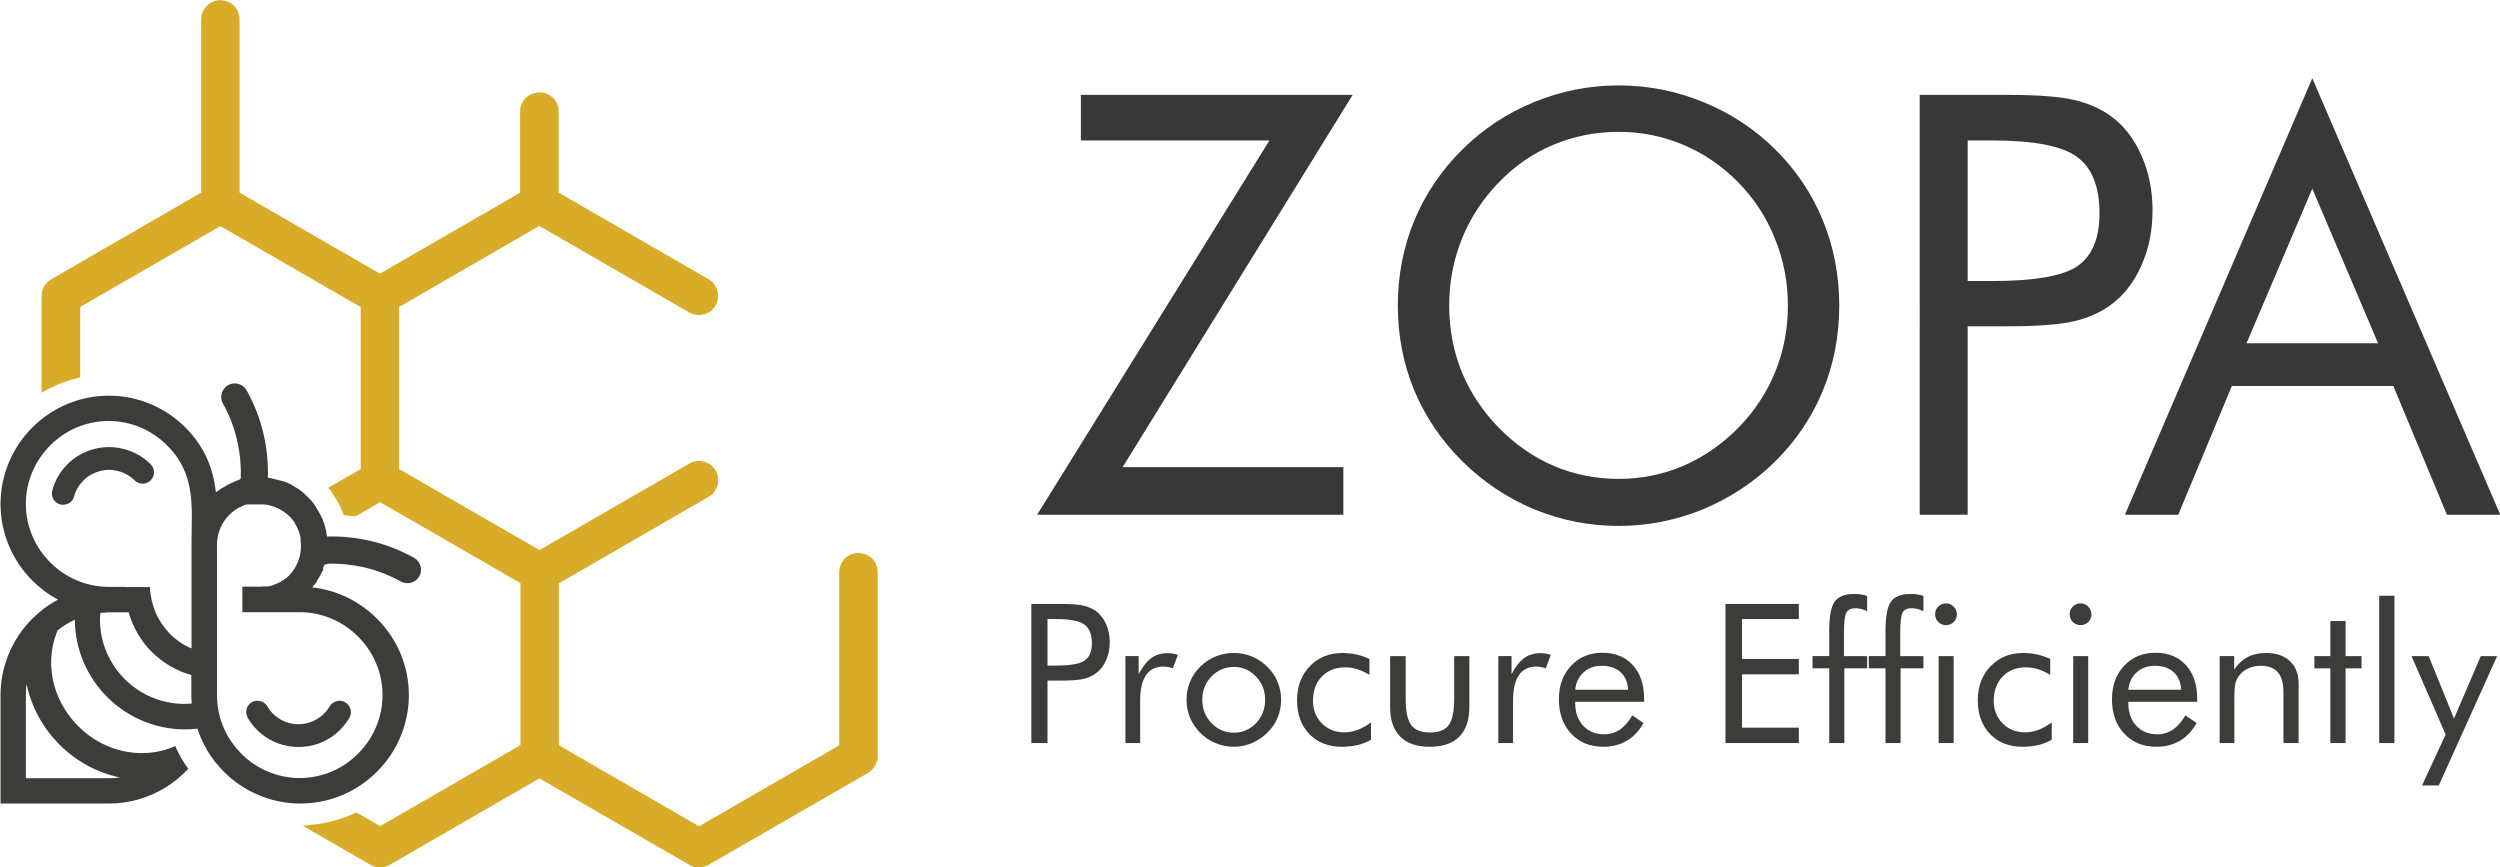
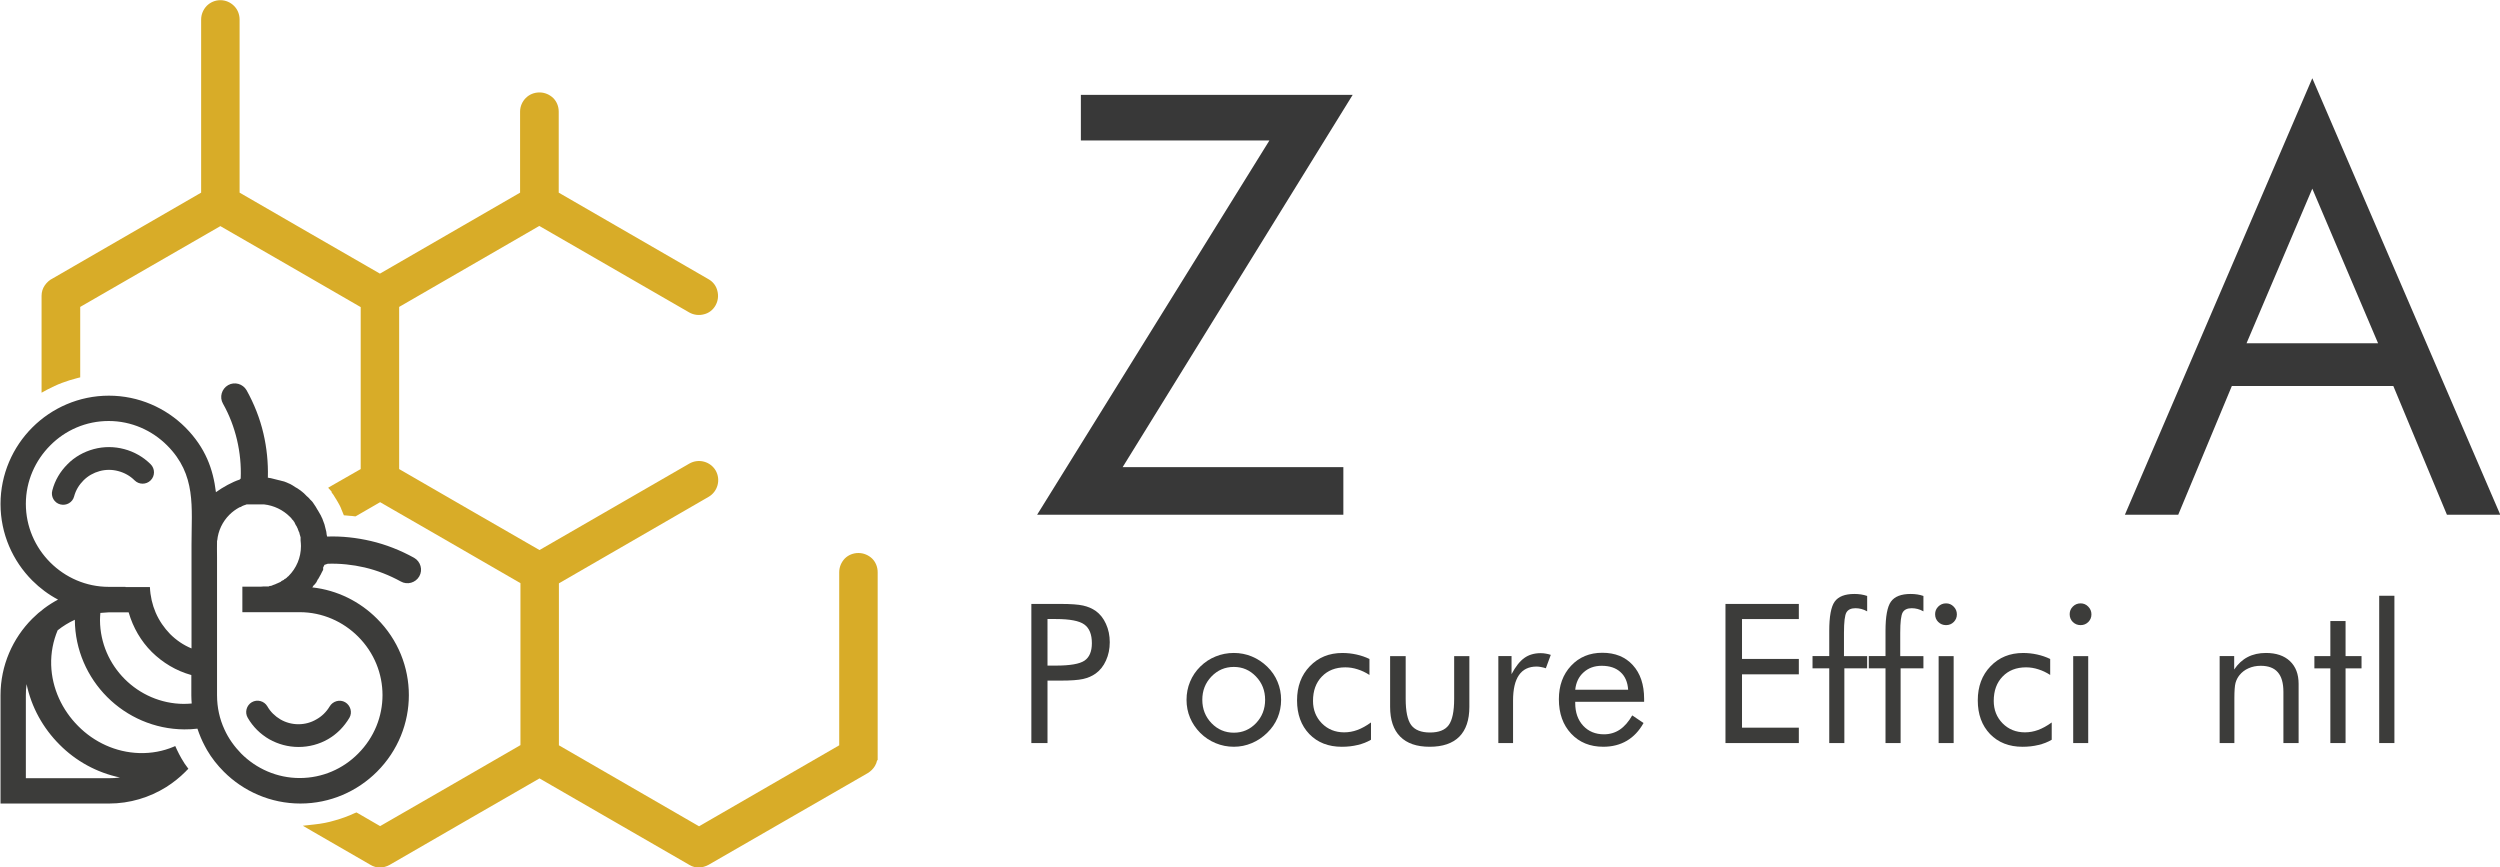
<svg xmlns="http://www.w3.org/2000/svg" xmlns:ns1="http://sodipodi.sourceforge.net/DTD/sodipodi-0.dtd" xmlns:ns2="http://www.inkscape.org/namespaces/inkscape" version="1.1" id="Layer_1" x="0px" y="0px" viewBox="0 0 172.945 60" xml:space="preserve" ns1:docname="zopa-logo-dark-small.svg" ns2:version="1.2.2 (b0a84865, 2022-12-01)" width="172.945" height="60">
  <defs id="defs623" />
  <ns1:namedview id="namedview621" pagecolor="#ffffff" bordercolor="#000000" borderopacity="0.25" ns2:showpageshadow="2" ns2:pageopacity="0.0" ns2:pagecheckerboard="0" ns2:deskcolor="#d1d1d1" showgrid="false" ns2:zoom="0.87411141" ns2:cx="-0.57200947" ns2:cy="64.63707" ns2:window-width="1920" ns2:window-height="1027" ns2:window-x="1496" ns2:window-y="25" ns2:window-maximized="1" ns2:current-layer="Layer_1" />
  <style type="text/css" id="style316">
	.st0{fill-rule:evenodd;clip-rule:evenodd;fill:#3C3C3A;}
	.st1{fill-rule:evenodd;clip-rule:evenodd;fill:#D8AC28;}
	.st2{fill:#383838;}
	.st3{font-family:'FuturaBT-Light';}
	.st4{font-size:71.854px;}
	.st5{fill:#3C3C3A;}
	.st6{font-size:24px;}
	.st7{fill-rule:evenodd;clip-rule:evenodd;fill:#FFFFFF;}
	.st8{fill:#FFFFFF;}
	.st9{fill-rule:evenodd;clip-rule:evenodd;fill:#D3D3D3;}
	.st10{fill:#1C1C1C;}
	.st11{font-size:43px;}
	.st12{fill:#D8AC28;}
	.st13{font-size:16.931px;}
</style>
  <g id="g1784-9" transform="matrix(0.561,0,0,0.561,-82.145,-28.516)">
    <g id="g870-5">
      <g aria-label="ZOPA" transform="scale(0.992,1.008)" id="text328-4" style="font-size:71.854px;font-family:Futura;-inkscape-font-specification:Futura;fill:#383838;stroke-width:0.992" class="st2 st3 st4">
        <path d="m 276.528,113.397 28.875,-45.786 h -23.437 v -5.578 h 33.787 l -28.594,45.54 h 27.436 v 5.824 z" id="path1853" />
-         <path d="m 348.803,109.012 q 4.21,0 7.999,-1.579 3.824,-1.614 6.877,-4.666 3.017,-3.017 4.596,-6.842 1.579,-3.824 1.579,-8.105 0,-4.315 -1.614,-8.21 -1.579,-3.894 -4.561,-6.877 -3.017,-3.017 -6.842,-4.596 -3.789,-1.579 -8.034,-1.579 -4.28,0 -8.105,1.579 -3.824,1.579 -6.771,4.596 -3.017,3.052 -4.596,6.912 -1.579,3.859 -1.579,8.175 0,4.28 1.544,8.07 1.579,3.789 4.631,6.877 3.087,3.087 6.842,4.666 3.789,1.579 8.034,1.579 z m 27.436,-21.191 q 0,5.508 -2.035,10.385 -2.035,4.877 -5.929,8.666 -3.894,3.789 -8.982,5.859 -5.052,2.035 -10.49,2.035 -5.438,0 -10.49,-2.035 -5.017,-2.07 -8.912,-5.859 -3.929,-3.824 -6,-8.701 -2.035,-4.877 -2.035,-10.35 0,-5.508 2.035,-10.385 2.07,-4.912 6,-8.736 3.859,-3.754 8.912,-5.789 5.052,-2.035 10.49,-2.035 5.473,0 10.525,2.035 5.087,2.035 8.947,5.789 3.894,3.789 5.929,8.701 2.035,4.877 2.035,10.42 z" id="path1855" />
-         <path d="m 392.202,90.346 v 23.051 h -5.964 V 62.033 h 10.771 q 5.649,0 8.315,0.596 2.666,0.596 4.631,1.965 2.456,1.754 3.824,4.807 1.403,3.052 1.403,6.771 0,3.719 -1.403,6.771 -1.368,3.052 -3.824,4.807 -1.965,1.403 -4.631,2 -2.631,0.596 -8.315,0.596 h -1.719 z m 0,-5.543 h 3.087 q 7.859,0 10.561,-1.824 2.737,-1.859 2.737,-6.456 0,-4.912 -2.807,-6.912 -2.772,-2 -10.49,-2 h -3.087 z" id="path1857" />
        <path d="m 435.041,73.506 -8.175,18.911 h 16.35 z m 0,-13.508 23.366,53.399 h -6.631 l -6.666,-15.753 h -20.069 l -6.666,15.753 h -6.631 z" id="path1859" />
      </g>
      <g aria-label="Procure Efficiently" id="text330-9" style="font-size:24px;font-family:FuturaBT-Light;fill:#3c3c3a" class="st5 st3 st6">
        <path d="m 275.596,134.759 v 7.699 h -1.992 v -17.156 h 3.598 q 1.887,0 2.777,0.199 0.891,0.199 1.547,0.656 0.82,0.586 1.277,1.605 0.469,1.02 0.469,2.262 0,1.242 -0.469,2.262 -0.457,1.02 -1.277,1.605 -0.656,0.469 -1.547,0.668 -0.879,0.199 -2.777,0.199 h -0.574 z m 0,-1.852 h 1.031 q 2.625,0 3.527,-0.609 0.914,-0.621 0.914,-2.156 0,-1.641 -0.938,-2.309 -0.926,-0.668 -3.504,-0.668 h -1.031 z" style="font-family:Futura;-inkscape-font-specification:Futura" id="path1862" />
-         <path d="m 285.205,142.458 v -10.723 h 1.629 v 2.227 q 0.738,-1.395 1.57,-1.992 0.832,-0.598 2.027,-0.598 0.328,0 0.633,0.059 0.305,0.047 0.609,0.152 l -0.609,1.652 q -0.316,-0.105 -0.598,-0.152 -0.281,-0.059 -0.539,-0.059 -1.453,0 -2.18,1.055 -0.727,1.043 -0.727,3.152 v 5.227 z" style="font-family:Futura;-inkscape-font-specification:Futura" id="path1864" />
        <path d="m 294.685,137.126 q 0,1.699 1.137,2.883 1.137,1.172 2.754,1.172 1.605,0 2.73,-1.172 1.125,-1.184 1.125,-2.883 0,-1.699 -1.125,-2.871 -1.125,-1.184 -2.73,-1.184 -1.629,0 -2.766,1.184 -1.125,1.172 -1.125,2.871 z m -1.945,0 q 0,-1.184 0.434,-2.227 0.434,-1.055 1.266,-1.875 0.832,-0.82 1.887,-1.242 1.055,-0.434 2.25,-0.434 1.172,0 2.215,0.434 1.055,0.434 1.91,1.266 0.832,0.809 1.266,1.863 0.434,1.043 0.434,2.215 0,1.172 -0.434,2.215 -0.434,1.031 -1.266,1.84 -0.855,0.844 -1.922,1.289 -1.055,0.445 -2.203,0.445 -1.184,0 -2.25,-0.445 -1.055,-0.434 -1.887,-1.254 -0.832,-0.844 -1.266,-1.875 -0.434,-1.031 -0.434,-2.215 z" style="font-family:Futura;-inkscape-font-specification:Futura" id="path1866" />
        <path d="m 315.486,139.916 v 2.133 q -0.727,0.434 -1.641,0.645 -0.902,0.223 -1.957,0.223 -2.484,0 -4.008,-1.57 -1.512,-1.582 -1.512,-4.148 0,-2.578 1.57,-4.207 1.57,-1.641 4.02,-1.641 0.891,0 1.734,0.188 0.855,0.188 1.605,0.551 v 1.969 q -0.703,-0.457 -1.453,-0.691 -0.75,-0.246 -1.523,-0.246 -1.805,0 -2.895,1.137 -1.09,1.125 -1.09,3 0,1.652 1.09,2.766 1.102,1.113 2.754,1.113 0.832,0 1.629,-0.293 0.797,-0.293 1.676,-0.926 z" style="font-family:Futura;-inkscape-font-specification:Futura" id="path1868" />
        <path d="m 319.764,131.736 v 5.273 q 0,2.309 0.68,3.234 0.691,0.914 2.32,0.914 1.629,0 2.297,-0.902 0.68,-0.914 0.68,-3.246 v -5.273 h 1.875 v 6.258 q 0,2.426 -1.242,3.68 -1.242,1.242 -3.656,1.242 -2.391,0 -3.633,-1.254 -1.242,-1.254 -1.242,-3.668 v -6.258 z" style="font-family:Futura;-inkscape-font-specification:Futura" id="path1870" />
        <path d="m 331.189,142.458 v -10.723 h 1.629 v 2.227 q 0.738,-1.395 1.57,-1.992 0.832,-0.598 2.027,-0.598 0.328,0 0.633,0.059 0.305,0.047 0.609,0.152 l -0.609,1.652 q -0.316,-0.105 -0.598,-0.152 -0.281,-0.059 -0.539,-0.059 -1.453,0 -2.18,1.055 -0.727,1.043 -0.727,3.152 v 5.227 z" style="font-family:Futura;-inkscape-font-specification:Futura" id="path1872" />
        <path d="m 347.197,135.884 q -0.094,-1.418 -0.949,-2.18 -0.844,-0.773 -2.32,-0.773 -1.336,0 -2.227,0.809 -0.891,0.797 -1.031,2.145 z m 1.969,1.488 h -8.496 v 0.164 q 0,1.723 0.984,2.789 0.984,1.055 2.566,1.055 1.078,0 1.945,-0.574 0.867,-0.586 1.535,-1.758 l 1.395,0.938 q -0.809,1.453 -2.062,2.191 -1.254,0.738 -2.906,0.738 -2.449,0 -3.961,-1.617 -1.512,-1.617 -1.512,-4.242 0,-2.52 1.5,-4.125 1.5,-1.605 3.855,-1.605 2.379,0 3.762,1.523 1.395,1.523 1.395,4.16 z" style="font-family:Futura;-inkscape-font-specification:Futura" id="path1874" />
        <path d="m 359.197,142.458 v -17.156 h 9.047 v 1.863 h -7.008 v 4.922 h 7.008 v 1.898 h -7.008 v 6.574 h 7.008 v 1.898 z" style="font-family:Futura;-inkscape-font-specification:Futura" id="path1876" />
        <path d="m 371.994,142.458 v -9.211 h -2.062 v -1.512 h 2.062 v -3.105 q 0,-2.672 0.668,-3.609 0.68,-0.949 2.426,-0.949 0.434,0 0.82,0.059 0.398,0.059 0.762,0.188 v 1.898 q -0.352,-0.199 -0.715,-0.293 -0.352,-0.094 -0.727,-0.094 -0.809,0 -1.113,0.516 -0.305,0.516 -0.305,2.531 v 2.859 h 2.859 v 1.512 h -2.812 v 9.211 z" style="font-family:Futura;-inkscape-font-specification:Futura" id="path1878" />
        <path d="m 378.932,142.458 v -9.211 h -2.062 v -1.512 h 2.062 v -3.105 q 0,-2.672 0.668,-3.609 0.68,-0.949 2.426,-0.949 0.434,0 0.82,0.059 0.398,0.059 0.762,0.188 v 1.898 q -0.352,-0.199 -0.715,-0.293 -0.352,-0.094 -0.727,-0.094 -0.809,0 -1.113,0.516 -0.305,0.516 -0.305,2.531 v 2.859 h 2.859 v 1.512 h -2.812 v 9.211 z" style="font-family:Futura;-inkscape-font-specification:Futura" id="path1880" />
        <path d="m 385.049,126.568 q 0,-0.551 0.387,-0.938 0.398,-0.398 0.961,-0.398 0.551,0 0.938,0.398 0.398,0.398 0.398,0.961 0,0.551 -0.387,0.938 -0.387,0.387 -0.949,0.387 -0.562,0 -0.961,-0.387 -0.387,-0.387 -0.387,-0.961 z m 0.434,15.891 v -10.723 h 1.852 v 10.723 z" style="font-family:Futura;-inkscape-font-specification:Futura" id="path1882" />
        <path d="m 399.428,139.916 v 2.133 q -0.727,0.434 -1.641,0.645 -0.902,0.223 -1.957,0.223 -2.484,0 -4.008,-1.57 -1.512,-1.582 -1.512,-4.148 0,-2.578 1.57,-4.207 1.57,-1.641 4.02,-1.641 0.891,0 1.734,0.188 0.855,0.188 1.605,0.551 v 1.969 q -0.703,-0.457 -1.453,-0.691 -0.75,-0.246 -1.523,-0.246 -1.805,0 -2.895,1.137 -1.09,1.125 -1.09,3 0,1.652 1.09,2.766 1.102,1.113 2.754,1.113 0.832,0 1.629,-0.293 0.797,-0.293 1.676,-0.926 z" style="font-family:Futura;-inkscape-font-specification:Futura" id="path1884" />
        <path d="m 401.642,126.568 q 0,-0.551 0.387,-0.938 0.398,-0.398 0.961,-0.398 0.551,0 0.938,0.398 0.398,0.398 0.398,0.961 0,0.551 -0.387,0.938 -0.387,0.387 -0.949,0.387 -0.562,0 -0.961,-0.387 -0.387,-0.387 -0.387,-0.961 z m 0.434,15.891 v -10.723 h 1.852 v 10.723 z" style="font-family:Futura;-inkscape-font-specification:Futura" id="path1886" />
-         <path d="m 415.4,135.884 q -0.094,-1.418 -0.949,-2.18 -0.844,-0.773 -2.32,-0.773 -1.336,0 -2.227,0.809 -0.891,0.797 -1.031,2.145 z m 1.969,1.488 h -8.496 v 0.164 q 0,1.723 0.984,2.789 0.984,1.055 2.566,1.055 1.078,0 1.945,-0.574 0.867,-0.586 1.535,-1.758 l 1.395,0.938 q -0.809,1.453 -2.062,2.191 -1.254,0.738 -2.906,0.738 -2.449,0 -3.961,-1.617 -1.512,-1.617 -1.512,-4.242 0,-2.52 1.5,-4.125 1.5,-1.605 3.855,-1.605 2.379,0 3.762,1.523 1.395,1.523 1.395,4.16 z" style="font-family:Futura;-inkscape-font-specification:Futura" id="path1888" />
        <path d="m 420.135,142.458 v -10.723 h 1.793 v 1.652 q 0.691,-1.031 1.664,-1.535 0.973,-0.504 2.25,-0.504 1.898,0 2.965,1.008 1.066,1.008 1.066,2.801 v 7.301 h -1.875 v -6.316 q 0,-1.629 -0.691,-2.414 -0.68,-0.797 -2.109,-0.797 -0.82,0 -1.5,0.305 -0.668,0.293 -1.113,0.844 -0.34,0.422 -0.492,0.961 -0.141,0.539 -0.141,1.875 v 5.543 z" style="font-family:Futura;-inkscape-font-specification:Futura" id="path1890" />
        <path d="m 433.787,133.248 h -1.969 v -1.512 h 1.969 v -4.324 h 1.875 v 4.324 h 1.969 v 1.512 h -1.969 v 9.211 h -1.875 z" style="font-family:Futura;-inkscape-font-specification:Futura" id="path1892" />
        <path d="m 439.81,142.458 v -18.164 h 1.875 v 18.164 z" style="font-family:Futura;-inkscape-font-specification:Futura" id="path1894" />
-         <path d="m 445.096,147.685 2.906,-6.281 -4.207,-9.668 h 2.121 l 3.117,7.699 3.305,-7.699 h 2.016 l -7.195,15.949 z" style="font-family:Futura;-inkscape-font-specification:Futura" id="path1896" />
      </g>
    </g>
    <g id="g142-7" transform="matrix(0.228,0,0,0.228,143.549,47.341)">
      <path class="st0" d="m 66.9,346.8 c -0.1,1.3 -0.2,2.7 -0.2,4 0.1,12.4 5.2,23.6 13.4,31.8 8.2,8.2 19.5,13.3 31.8,13.4 1.5,0 2.9,-0.1 4.4,-0.2 -0.1,-1.5 -0.2,-2.9 -0.2,-4.4 v -11 c -8.3,-2.3 -15.5,-6.7 -21.4,-12.5 -5.8,-5.8 -10.1,-13.1 -12.5,-21.4 h -11 c -1.3,0.1 -2.8,0.2 -4.3,0.3 m 10.6,89 C 65,433.2 53.6,426.9 44.8,418 35.9,409.1 29.6,397.8 27,385.3 c -0.3,2 -0.4,4 -0.4,6.1 v 44.8 h 44.8 c 2.1,0 4.1,-0.1 6.1,-0.4 z m 64.6,-146.1 c -2,1.1 -3.8,2.4 -5.4,4 -3.7,3.7 -6.1,8.6 -6.6,14 l -0.1,-0.1 c 0,3 -0.1,6 0,9.1 v 29.8 44.8 c 0,6.6 1.4,12.9 4,18.5 2.2,4.9 5.4,9.3 9.1,13.1 8.1,8.1 19.3,13.2 31.6,13.2 12.3,0 23.5,-5 31.6,-13.2 17.6,-17.6 17.6,-45.7 0,-63.3 -8.1,-8.1 -19.3,-13.2 -31.6,-13.2 h -21.9 -9.1 v -13.8 h 9.1 c 0.7,0 1.5,0 2.2,-0.1 h 0.1 0.1 0.2 0.1 0.2 v 0 h 0.2 v 0 h 0.2 v 0 h 0.2 0.1 0.2 0.1 0.2 0.1 0.1 0.2 0.1 0.2 0.1 0.2 v 0 l 0.2,-0.1 v 0 l 0.2,-0.1 v 0 l 0.2,-0.1 h 0.1 0.2 0.1 0.1 l 0.2,-0.1 h 0.2 0.1 l 0.2,-0.1 v 0 l 0.2,-0.1 v 0 l 0.2,-0.1 v 0 l 0.2,-0.1 h 0.1 l 0.2,-0.1 h 0.1 l 0.1,-0.1 h 0.1 0.1 l 0.1,-0.1 h 0.1 l 0.2,-0.1 h 0.1 l 0.2,-0.1 v 0 l 0.2,-0.1 v 0 l 0.2,-0.1 v 0 l 0.2,-0.1 h 0.1 l 0.2,-0.1 h 0.1 l 0.1,-0.1 0.1,-0.1 h 0.1 l 0.2,-0.1 h 0.1 l 0.2,-0.1 v 0 l 0.2,-0.1 v 0 l 0.2,-0.1 v 0 l 0.2,-0.1 v 0 l 0.2,-0.1 h 0.1 l 0.1,-0.1 0.1,-0.1 0.1,-0.1 0.1,-0.1 0.1,-0.1 0.2,-0.1 v 0 l 0.2,-0.1 v 0 l 0.2,-0.1 v 0 l 0.2,-0.1 v 0 l 0.2,-0.1 h 0.1 l 0.1,-0.1 0.1,-0.1 0.1,-0.1 0.1,-0.1 0.1,-0.1 0.1,-0.1 h 0.1 l 0.2,-0.1 v 0 l 0.2,-0.1 v 0 l 0.2,-0.2 v 0 l 0.2,-0.1 v 0 l 0.1,-0.1 0.1,-0.1 0.1,-0.1 0.1,-0.1 0.1,-0.1 0.1,-0.1 0.1,-0.1 0.1,-0.1 v 0 l 0.2,-0.1 v 0 l 0.2,-0.2 c 4.2,-4.2 6.7,-9.9 6.7,-16.2 0,-1 -0.1,-2 -0.2,-3 v -0.2 -0.2 -0.1 -0.2 -0.2 -0.1 -0.1 -0.2 -0.1 -0.1 -0.2 -0.2 0 l -0.1,-0.2 -0.1,-0.2 v 0 l -0.1,-0.5 v -0.1 l -0.1,-0.2 -0.1,-0.2 v -0.1 -0.1 l -0.1,-0.2 v -0.1 -0.1 l -0.1,-0.4 v 0 0 l -0.2,-0.4 v 0 l -0.2,-0.4 v -0.1 l -0.2,-0.4 v -0.1 l -0.2,-0.5 v -0.1 l -0.1,-0.2 -0.1,-0.2 v 0 l -0.1,-0.2 -0.1,-0.2 v 0 l -0.2,-0.4 V 300 l -0.1,-0.1 -0.1,-0.2 -0.1,-0.1 -0.1,-0.1 -0.1,-0.2 -0.1,-0.1 v -0.1 l -0.1,-0.2 -0.1,-0.2 -0.1,-0.2 -0.1,-0.2 v 0 l -0.1,-0.2 -0.1,-0.2 v -0.1 0 l -0.2,-0.3 -0.1,-0.1 -0.1,-0.1 -0.2,-0.3 v -0.1 l -0.3,-0.3 v 0 0 0 l -0.3,-0.3 v 0 l -0.3,-0.3 v -0.1 0 l -0.3,-0.4 -0.1,-0.1 -0.3,-0.3 v 0 l -0.3,-0.3 v 0 c -3.7,-3.7 -8.6,-6.1 -14,-6.7 v 0 0 0 h -0.1 -0.3 v 0 0 0 0 0 h -0.2 v 0 0 0 H 154 v 0 0 0 0 h -0.1 v 0 h -0.1 v 0 h -0.1 v 0 0 0 0 0 0 0 0 0 h -0.1 v 0 0 0 h -0.2 -0.1 -0.1 -0.2 v 0 h -0.1 -0.1 v 0 h -0.2 -0.1 -0.1 -0.2 v 0 h -0.2 -0.1 -0.1 -0.2 -0.1 -0.2 v 0 h -0.2 -0.1 -0.3 v 0 h -0.2 -0.1 v 0 h -0.2 -0.1 -0.1 -0.2 v 0 h -0.2 -0.1 -0.1 -0.2 v 0 h -0.1 -0.1 v 0 h -0.2 -0.1 -0.1 -0.2 v 0 h -0.2 -0.1 -0.1 -0.2 v 0 h -0.1 -0.1 v 0 h -0.2 -0.1 -0.1 -0.2 v 0 h -0.2 -0.1 -0.1 -0.2 -0.1 -0.1 -0.2 v 0 l -0.5,0.2 v 0 l -0.3,0.1 v 0 l -0.2,0.1 h -0.1 -0.1 l -0.2,0.1 v 0 l -0.5,0.2 H 144 l -0.1,0.1 v 0 l -0.2,0.1 h -0.1 l -0.2,0.1 v 0 l -0.1,0.1 -0.1,0.1 v 0 l -0.2,0.1 v 0 l -0.2,0.1 v 0 z m 15.4,-16.3 c 0.2,-7.9 -0.6,-15.9 -2.4,-23.6 -1.9,-8.2 -5,-16 -9.1,-23.4 -2,-3.5 -6.5,-4.8 -10,-2.8 -3.5,2 -4.8,6.5 -2.8,10 3.5,6.2 6,12.8 7.6,19.6 1.6,6.8 2.3,13.9 2,20.9 l -0.6,0.6 c -3.8,1.2 -9.1,4.1 -12.8,6.8 -1.5,-12.4 -5.6,-24 -16.5,-35 -10.6,-10.6 -25.3,-17.2 -41.4,-17.2 -16.1,0 -30.8,6.6 -41.4,17.2 -10.6,10.6 -17.2,25.3 -17.2,41.4 0,16.1 6.6,30.8 17.2,41.4 4.1,4.1 8.8,7.6 13.9,10.3 -5.1,2.7 -9.8,6.2 -13.9,10.3 -10.6,10.6 -17.2,25.3 -17.2,41.4 v 51.7 6.9 h 6.9 51.7 c 11.4,0 22,-3.3 31,-8.9 3.8,-2.4 7.3,-5.2 10.4,-8.3 0.5,-0.5 1,-1.1 1.6,-1.6 -1.4,-1.8 -2.7,-3.7 -3.8,-5.7 -0.4,-0.7 -0.8,-1.5 -1.2,-2.2 -0.8,-1.6 -1.4,-2.8 -2.1,-4.4 -0.1,0.1 -0.7,0.3 -0.9,0.4 -5.7,2.4 -12,3.6 -18.6,3.4 -12.7,-0.4 -24.4,-5.9 -33,-14.6 -8.6,-8.6 -14.2,-20.3 -14.6,-33 -0.2,-6.7 1.1,-13.1 3.5,-18.8 2.9,-2.3 6,-4.2 9.3,-5.7 0,0 0,0.1 0,0.1 0.1,16.2 6.8,31 17.5,41.7 10.7,10.7 25.5,17.4 41.7,17.5 2.4,0 4.7,-0.1 7.1,-0.4 1.1,3.3 2.4,6.4 4,9.4 0.4,0.7 0.8,1.5 1.2,2.2 2.5,4.3 5.6,8.2 9.1,11.7 10.6,10.6 25.3,17.2 41.4,17.2 16.1,0 30.8,-6.6 41.4,-17.2 23,-23 23,-59.9 0,-82.8 -9.2,-9.2 -21.4,-15.4 -35,-16.9 l 0.4,-0.5 v -0.1 l 0.1,-0.1 v -0.1 l 0.1,-0.1 0.1,-0.1 0.1,-0.1 0.1,-0.1 0.1,-0.1 0.1,-0.1 0.1,-0.1 0.1,-0.1 0.1,-0.1 0.1,-0.1 0.1,-0.1 0.1,-0.1 v -0.1 l 0.1,-0.1 v -0.1 l 0.1,-0.1 v 0 l 0.1,-0.1 v 0 l 0.1,-0.1 v 0 l 0.1,-0.1 v 0 l 0.1,-0.2 v 0 l 0.1,-0.2 v 0 l 0.1,-0.2 v 0 l 0.1,-0.2 v 0 l 0.1,-0.2 v 0 l 0.1,-0.2 v 0 l 0.1,-0.2 v 0 l 0.1,-0.2 v 0 l 0.1,-0.1 v 0 l 0.1,-0.1 v 0 l 0.1,-0.1 v -0.1 l 0.1,-0.1 v -0.1 L 185,328 v -0.1 l 0.1,-0.1 v -0.1 l 0.1,-0.1 0.1,-0.1 v -0.1 l 0.1,-0.1 v -0.1 l 0.1,-0.1 V 327 l 0.1,-0.1 v -0.1 l 0.1,-0.1 v -0.1 l 0.1,-0.1 v 0 l 0.1,-0.1 v 0 l 0.1,-0.2 v 0 l 0.1,-0.2 v 0 l 0.1,-0.2 v 0 l 0.1,-0.2 v 0 l 0.1,-0.2 v 0 l 0.1,-0.2 v 0 l 0.1,-0.2 v 0 l 0.1,-0.2 v 0 l 0.1,-0.2 v 0 l 0.1,-0.2 v 0 l 0.1,-0.1 v -0.1 l 0.1,-0.1 V 324 l 0.1,-0.1 v -0.1 l 0.1,-0.1 v -0.1 l 0.1,-0.1 v -0.1 -0.1 -0.1 -0.1 -0.1 -0.1 -0.1 -0.1 -0.1 -0.1 -0.1 -0.1 -0.1 -0.1 l 0.1,-0.1 v 0 l 0.1,-0.2 v 0 l 0.1,-0.2 v 0 l 0.1,-0.2 v 0 l 0.1,-0.2 v 0 L 188,321 v 0 l 0.1,-0.2 1.8,-0.6 c 6.7,-0.2 13.4,0.5 19.9,2 6.8,1.6 13.4,4.2 19.6,7.6 3.5,2 8,0.7 10,-2.8 2,-3.5 0.7,-8 -2.8,-10 -7.4,-4.1 -15.3,-7.2 -23.4,-9.1 -7.8,-1.8 -15.7,-2.7 -23.7,-2.4 v -0.1 -0.1 0 l -0.1,-0.4 -0.1,-0.4 -0.1,-0.8 -0.1,-0.8 -0.2,-0.8 -0.2,-0.8 -0.2,-0.8 -0.2,-0.8 -0.2,-0.8 -0.3,-0.8 -0.3,-0.8 -0.3,-0.8 -0.2,-0.6 -0.1,-0.2 v 0 l -0.2,-0.4 -0.2,-0.4 v 0 l -0.3,-0.7 v 0 l -0.4,-0.7 -0.4,-0.7 -0.4,-0.7 v 0 l -0.3,-0.5 -0.1,-0.2 v 0 l -0.2,-0.3 -0.2,-0.3 v 0 l -0.4,-0.7 -0.4,-0.7 v 0 l -0.2,-0.3 -0.2,-0.3 v 0 l -0.2,-0.3 -0.2,-0.3 v 0 l -0.2,-0.3 -0.2,-0.3 v 0 l -0.2,-0.3 -0.2,-0.3 v 0 l -0.4,-0.5 -0.1,-0.1 v 0 l -0.1,-0.1 -0.3,-0.3 -0.1,-0.1 v 0 l -0.1,-0.1 -0.4,-0.4 v 0 l -0.5,-0.6 -0.6,-0.6 -0.6,-0.5 v 0 l -0.3,-0.3 -0.3,-0.3 -0.3,-0.3 -0.3,-0.3 -0.3,-0.3 -0.3,-0.3 v 0 l -0.3,-0.2 -0.3,-0.3 -0.4,-0.3 -0.5,-0.4 -0.1,-0.1 -0.3,-0.2 -0.3,-0.2 -0.3,-0.2 -0.7,-0.5 -0.7,-0.4 -0.7,-0.4 -0.3,-0.2 -0.3,-0.2 -0.3,-0.2 -0.3,-0.2 -0.7,-0.4 -0.7,-0.4 -0.7,-0.3 -0.7,-0.3 -0.4,-0.2 -0.8,-0.3 v 0 l -0.2,-0.1 -0.6,-0.2 -0.4,-0.1 -0.4,-0.1 v 0 l -0.4,-0.1 -0.4,-0.1 -0.7,-0.2 h -0.1 v 0 l -0.4,-0.1 -0.4,-0.1 -0.8,-0.2 -0.8,-0.2 -0.8,-0.2 -0.8,-0.2 -0.8,-0.2 -0.8,-0.1 -0.4,-0.1 -0.4,-0.1 v 0 z m -77,59.4 h 13.2 c 0.2,4.9 1.3,9.6 3.1,13.8 1.9,4.4 4.6,8.3 7.8,11.6 3.3,3.3 7.2,6 11.6,7.8 v -33.3 -22.9 c 0,-20.2 2.7,-37.7 -13.2,-53.6 C 94.9,248.1 83.7,243 71.4,243 c -12.3,0 -23.5,5 -31.6,13.2 -8.1,8.1 -13.2,19.3 -13.2,31.6 0,12.3 5,23.5 13.2,31.7 8.1,8.1 19.3,13.2 31.6,13.2 h 9.1 z" id="path134-5" style="clip-rule:evenodd;fill:#3c3c3a;fill-rule:evenodd" />
      <path class="st0" d="m 85.4,275.1 c 2.4,2.4 6.3,2.4 8.7,0 2.4,-2.4 2.4,-6.3 0,-8.7 -4,-4 -9,-6.8 -14.3,-8.2 -5.3,-1.4 -10.9,-1.5 -16.5,0 -5.5,1.5 -10.4,4.3 -14.2,8.2 -3.9,3.9 -6.8,8.7 -8.2,14.2 -0.9,3.3 1.1,6.7 4.3,7.5 3.3,0.9 6.7,-1.1 7.5,-4.3 0.9,-3.4 2.7,-6.3 5.1,-8.7 2.4,-2.4 5.4,-4.1 8.7,-5 3.3,-0.9 6.8,-0.9 10.1,0 3.4,0.9 6.4,2.6 8.8,5" id="path136-5" style="clip-rule:evenodd;fill:#3c3c3a;fill-rule:evenodd" />
      <path class="st0" d="m 190.9,397.4 c 1.7,-2.9 5.5,-4 8.4,-2.3 2.9,1.7 4,5.5 2.3,8.4 -2.9,4.9 -6.9,8.9 -11.6,11.6 -4.7,2.7 -10.2,4.2 -15.9,4.2 -5.7,0 -11.1,-1.5 -15.9,-4.2 -4.7,-2.7 -8.8,-6.7 -11.6,-11.6 -1.7,-2.9 -0.7,-6.7 2.2,-8.4 2.9,-1.7 6.7,-0.7 8.4,2.2 1.7,3 4.2,5.4 7.1,7.1 2.9,1.7 6.3,2.6 9.7,2.6 3.5,0 6.8,-0.9 9.7,-2.6 2.9,-1.6 5.4,-4 7.2,-7" id="path138-4" style="clip-rule:evenodd;fill:#3c3c3a;fill-rule:evenodd" />
      <path class="st1" d="m 207.7,269 v -43.8 -43.8 l -37.9,-21.9 v 0 l -38,-21.9 -38,21.9 -37.8,21.8 v 36.5 1.6 l -1.6,0.4 c -2.8,0.7 -5.6,1.6 -8.3,2.6 -2.7,1 -5.3,2.3 -7.9,3.6 l -3.1,1.7 v -3.5 -48.9 c 0,-2.1 0.6,-4 1.7,-5.6 1.1,-1.6 2.6,-3 4.3,-3.8 l 42.4,-24.5 37.9,-21.9 V 25.9 c 0,-2.9 1.2,-5.5 3,-7.4 1.9,-1.9 4.5,-3.1 7.4,-3.1 2.9,0 5.5,1.2 7.4,3.1 1.9,1.9 3,4.5 3,7.4 v 93.6 l 37.9,21.9 v 0 l 38,21.9 75.8,-43.8 V 75.7 c 0,-2.9 1.2,-5.5 3.1,-7.4 1.9,-1.9 4.5,-3 7.4,-3 2.9,0 5.5,1.2 7.4,3 1.9,1.9 3,4.5 3,7.4 v 43.8 l 81,46.8 c 2.5,1.4 4.2,3.7 4.8,6.3 0.7,2.6 0.4,5.4 -1,7.9 -1.4,2.5 -3.7,4.2 -6.3,4.8 -2.5,0.7 -5.4,0.4 -7.9,-1 l -81.1,-46.8 -75.8,43.8 v 43.8 43.9 l 37.9,21.9 v 0 l 38,21.9 81.1,-46.8 c 2.5,-1.4 5.3,-1.7 7.9,-1 2.6,0.7 4.9,2.4 6.3,4.8 1.4,2.5 1.7,5.3 1,7.9 -0.7,2.6 -2.4,4.9 -4.8,6.3 l -81,46.8 v 43.8 43.8 l 75.8,43.8 75.8,-43.8 v -93.6 c 0,-2.9 1.2,-5.5 3,-7.4 1.9,-1.9 4.5,-3 7.4,-3 2.9,0 5.5,1.2 7.4,3 1.9,1.9 3,4.5 3,7.4 v 99.6 2.1 H 487 c -0.2,1.1 -0.6,2.1 -1.2,3.1 -0.9,1.5 -2.2,2.8 -3.8,3.8 v 0 L 395.9,483 v 0 c -1.6,0.9 -3.4,1.4 -5.2,1.5 v 0 c -1.8,0 -3.6,-0.4 -5.2,-1.4 l -81.1,-46.8 -38,21.9 -43.1,24.9 v 0 c -1.6,0.9 -3.5,1.4 -5.2,1.4 v 0 c -1.8,0 -3.6,-0.5 -5.2,-1.5 v 0 l -31,-17.9 -5.5,-3.2 6.3,-0.7 c 3.8,-0.4 7.5,-1.1 11.1,-2.2 3.6,-1 7.2,-2.3 10.6,-3.9 l 1,-0.4 0.9,0.5 11.9,6.9 38,-21.9 v 0 l 37.9,-21.9 v -43.8 -43.8 l -37.9,-21.9 v 0 l -38,-21.9 -12.8,7.4 -0.6,0.3 -0.7,-0.1 c -0.8,-0.1 -1.5,-0.2 -2.1,-0.2 v 0 c -0.6,-0.1 -1.3,-0.1 -2.1,-0.2 l -1.3,-0.1 -0.5,-1.2 -0.2,-0.5 -0.3,-0.7 v 0 l -0.1,-0.3 v 0 l -0.2,-0.4 v 0 l -0.2,-0.6 -0.4,-0.9 -0.5,-1 -0.5,-0.9 v 0 l -0.5,-0.9 v 0 l -0.4,-0.6 v 0 l -0.1,-0.3 v 0 l -0.3,-0.4 v 0 l -0.3,-0.5 v 0 l -0.5,-0.8 -0.6,-1 v 0 l -0.3,-0.4 v 0 l -0.3,-0.4 -0.4,-0.5 v -0.4 l -0.2,-0.3 -1.7,-1.9 2.2,-1.3 z" id="path140-1" style="clip-rule:evenodd;fill:#d8ac28;fill-rule:evenodd" />
    </g>
  </g>
</svg>